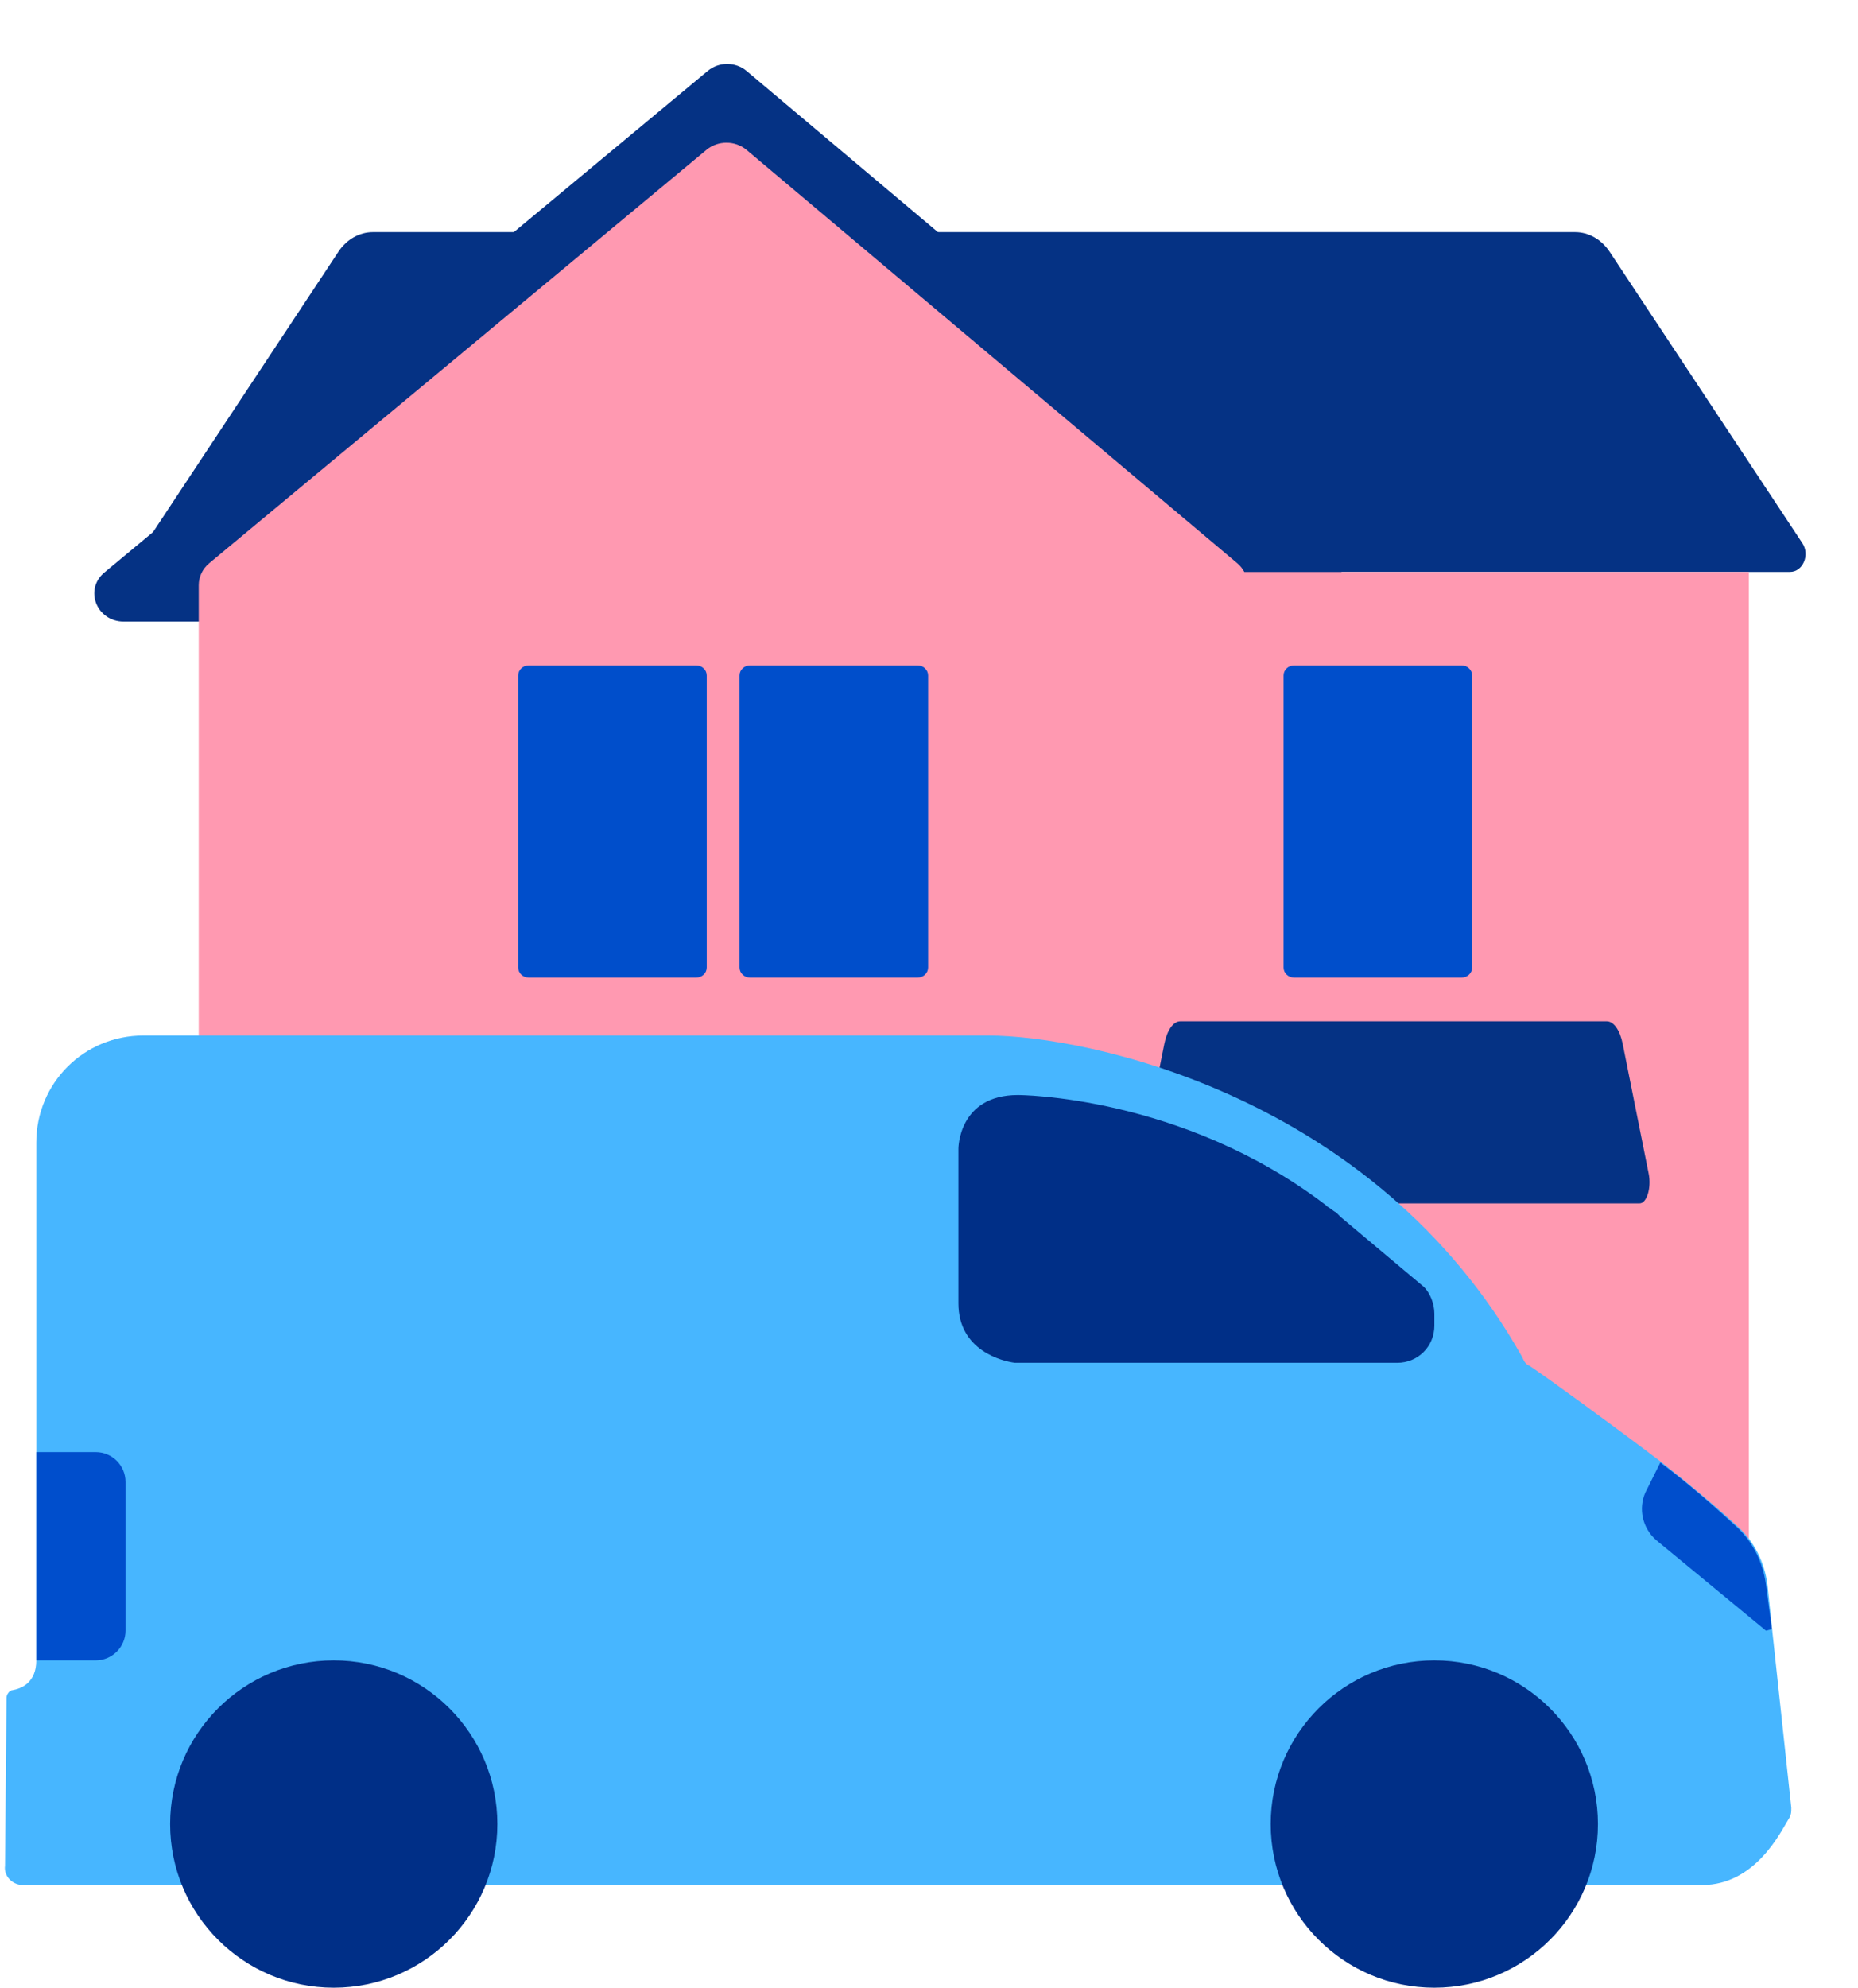
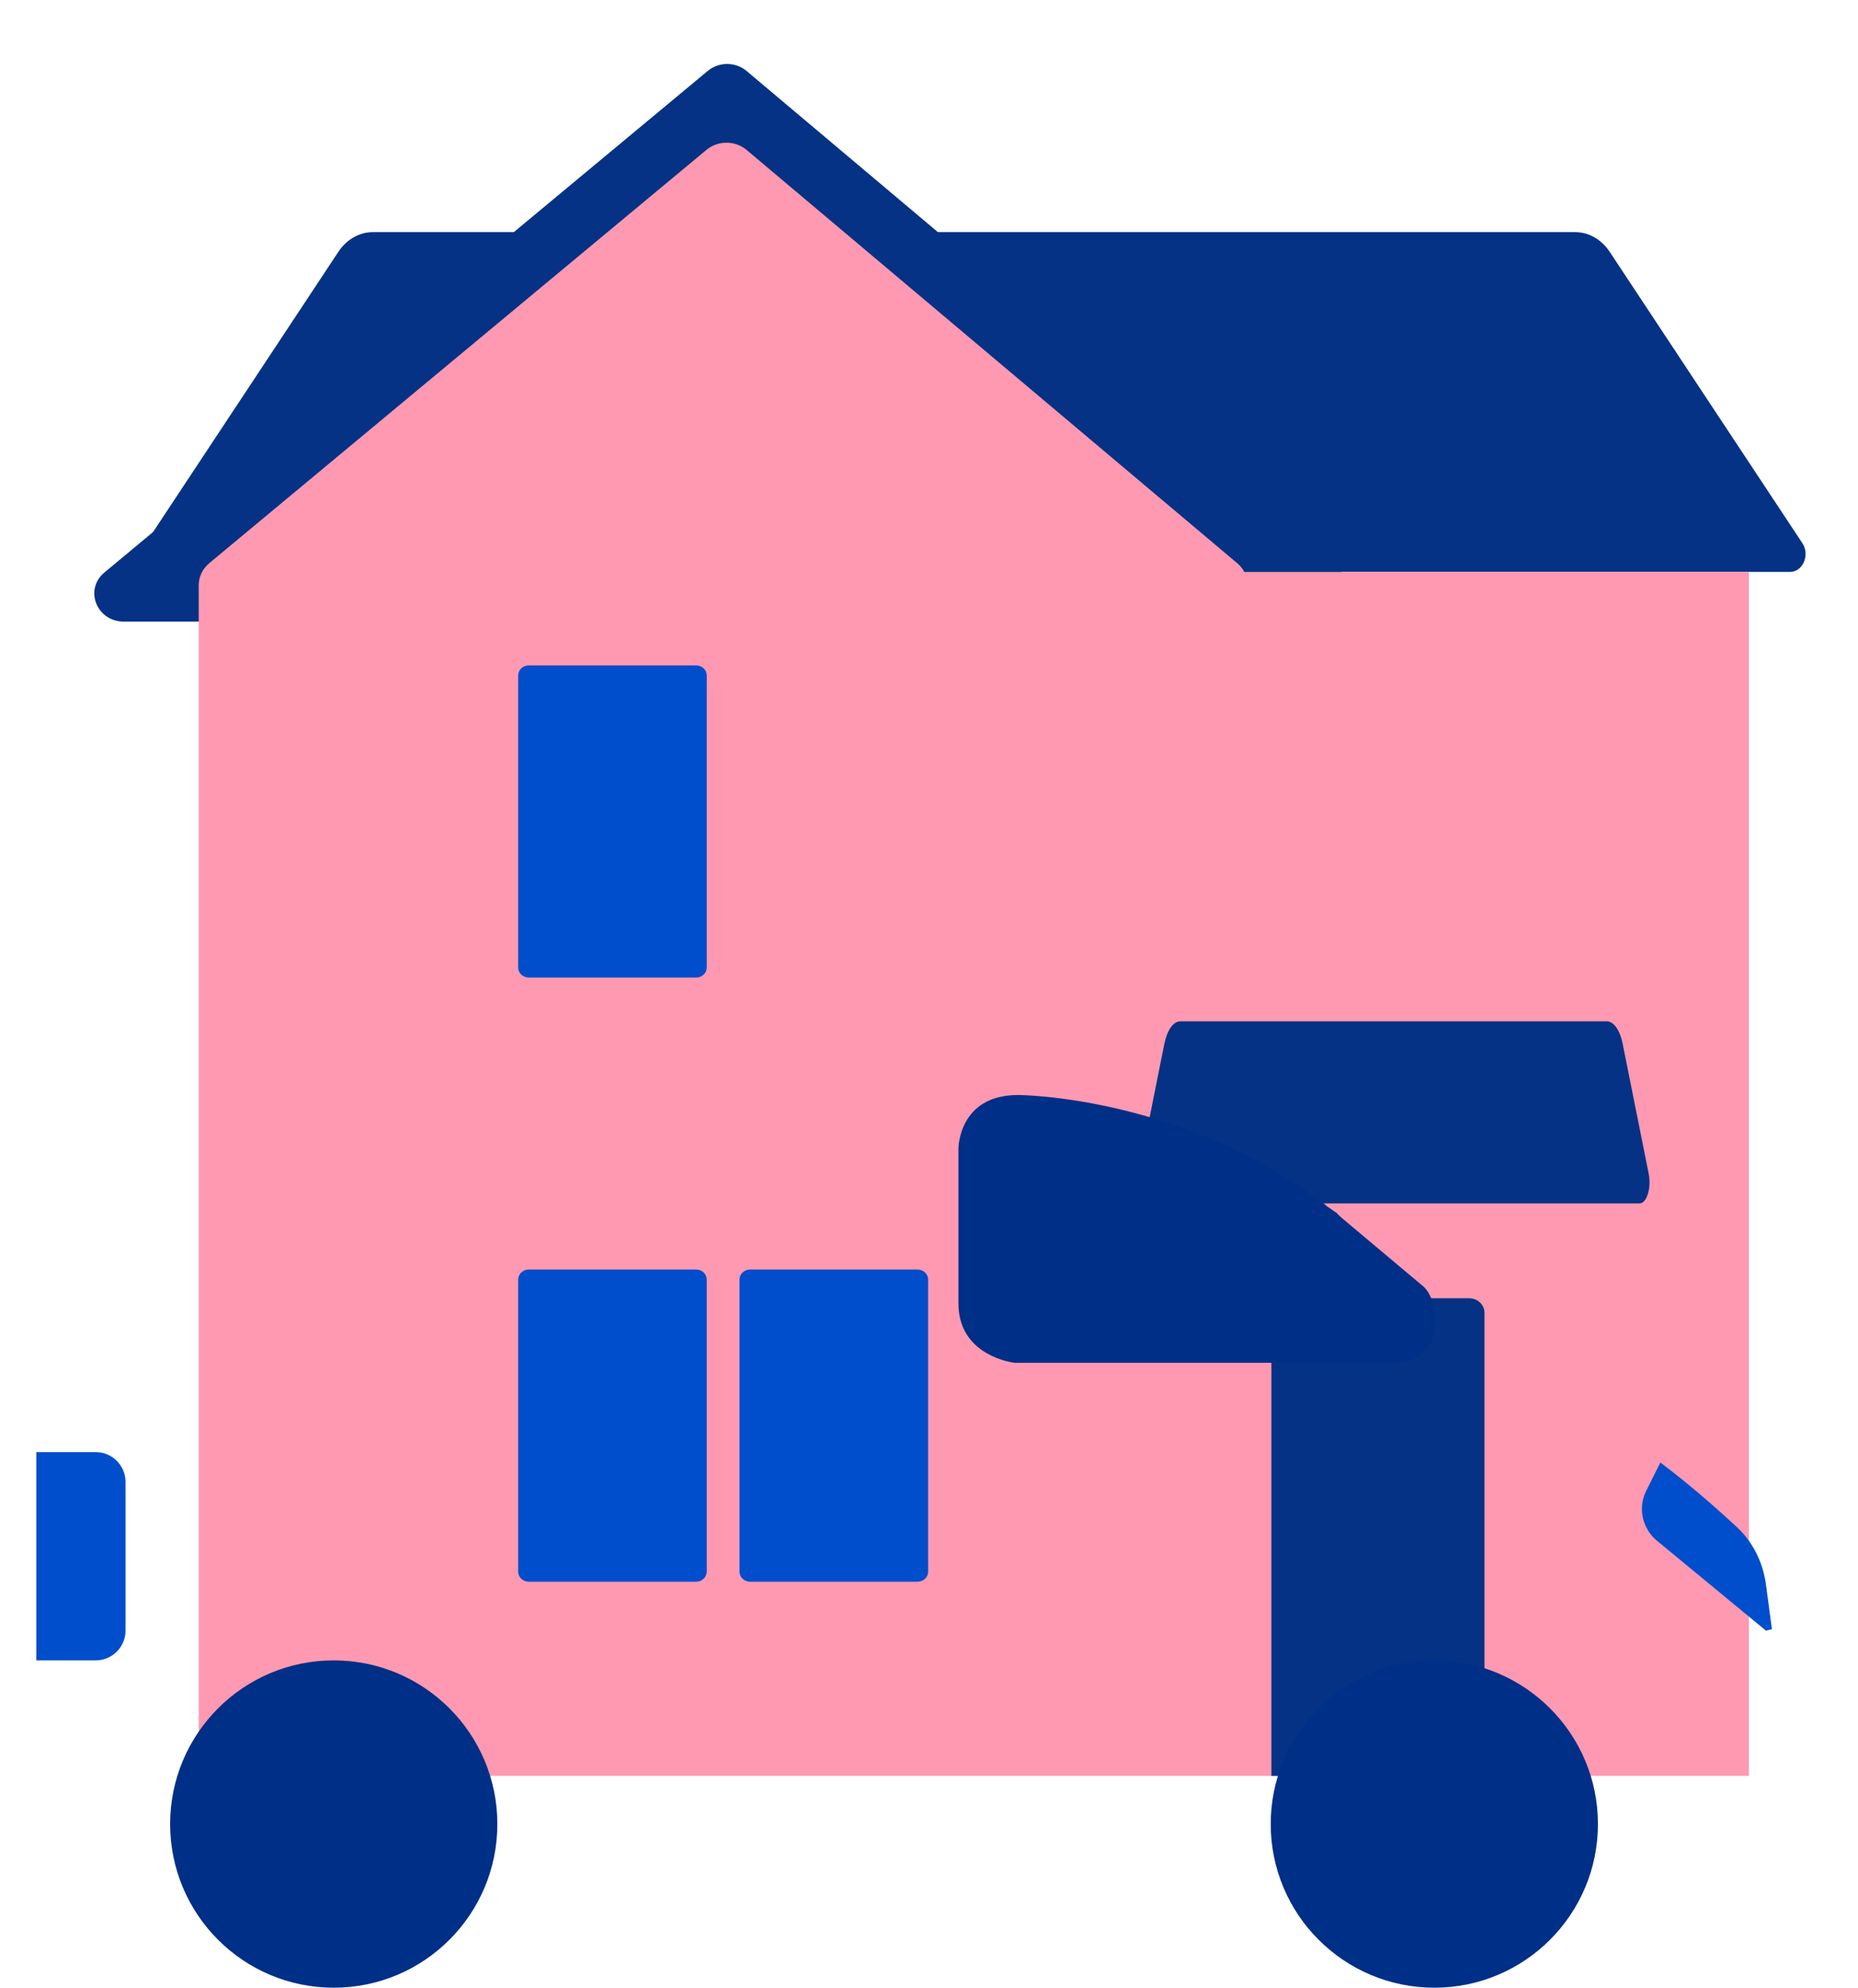
<svg xmlns="http://www.w3.org/2000/svg" width="72" height="77" viewBox="0 0 72 77" fill="none">
  <path fill-rule="evenodd" clip-rule="evenodd" d="M62.378 9.757C62.06 9.275 61.565 8.992 61.04 8.992H14.449C13.924 8.992 13.429 9.275 13.111 9.757L5.646 21.041C5.344 21.498 5.625 22.154 6.124 22.154H69.367C69.863 22.154 70.146 21.496 69.844 21.041L62.379 9.757H62.378Z" fill="#053284" />
  <path fill-rule="evenodd" clip-rule="evenodd" d="M4.047 22.176L27.428 2.746C27.86 2.388 28.503 2.389 28.933 2.751L52.007 22.181C52.794 22.843 52.302 24.079 51.252 24.079H4.797C3.743 24.079 3.253 22.836 4.047 22.176Z" fill="#053284" />
  <path fill-rule="evenodd" clip-rule="evenodd" d="M8.884 68.794H47.161H47.163C47.165 68.794 47.167 68.794 47.169 68.794H67.771V22.156H48.219C48.153 22.029 48.06 21.915 47.946 21.819L28.936 5.812C28.49 5.436 27.822 5.434 27.374 5.807L8.106 21.819C7.849 22.034 7.701 22.344 7.701 22.669V67.668C7.701 68.29 8.231 68.794 8.884 68.794Z" fill="#FF99B1" />
-   <path d="M56.639 25.776H50.149C49.923 25.776 49.74 25.95 49.74 26.165V37.479C49.74 37.694 49.923 37.868 50.149 37.868H56.639C56.865 37.868 57.048 37.694 57.048 37.479V26.165C57.048 25.95 56.865 25.776 56.639 25.776Z" fill="#004ECB" />
  <path d="M26.979 25.776H20.489C20.263 25.776 20.08 25.95 20.08 26.165V37.479C20.08 37.694 20.263 37.868 20.489 37.868H26.979C27.205 37.868 27.387 37.694 27.387 37.479V26.165C27.387 25.95 27.205 25.776 26.979 25.776Z" fill="#004ECB" />
-   <path d="M35.557 25.776H29.067C28.841 25.776 28.658 25.95 28.658 26.165V37.479C28.658 37.694 28.841 37.868 29.067 37.868H35.557C35.783 37.868 35.966 37.694 35.966 37.479V26.165C35.966 25.95 35.783 25.776 35.557 25.776Z" fill="#004ECB" />
  <path d="M26.979 49.179H20.489C20.263 49.179 20.08 49.353 20.08 49.568V60.883C20.08 61.097 20.263 61.272 20.489 61.272H26.979C27.205 61.272 27.387 61.097 27.387 60.883V49.568C27.387 49.353 27.205 49.179 26.979 49.179Z" fill="#004ECB" />
  <path d="M35.557 49.179H29.067C28.841 49.179 28.658 49.353 28.658 49.568V60.883C28.658 61.097 28.841 61.272 29.067 61.272H35.557C35.783 61.272 35.966 61.097 35.966 60.883V49.568C35.966 49.353 35.783 49.179 35.557 49.179Z" fill="#004ECB" />
  <path d="M49.857 50.293H56.936C57.261 50.293 57.526 50.545 57.526 50.855V68.794H49.268V50.855C49.268 50.545 49.532 50.293 49.857 50.293Z" fill="#053284" />
-   <path d="M52.477 52.012H51.057C50.983 52.012 50.924 52.069 50.924 52.139V59.028C50.924 59.098 50.983 59.155 51.057 59.155H52.477C52.55 59.155 52.61 59.098 52.61 59.028V52.139C52.61 52.069 52.55 52.012 52.477 52.012Z" fill="#004ECB" />
-   <path d="M55.801 52.012H54.381C54.308 52.012 54.248 52.069 54.248 52.139V59.028C54.248 59.098 54.308 59.155 54.381 59.155H55.801C55.874 59.155 55.934 59.098 55.934 59.028V52.139C55.934 52.069 55.874 52.012 55.801 52.012Z" fill="#004ECB" />
  <path fill-rule="evenodd" clip-rule="evenodd" d="M62.266 39.564H45.737C45.468 39.564 45.226 39.907 45.12 40.435L44.111 45.473C44.003 46.015 44.188 46.617 44.463 46.617H63.539C63.813 46.617 63.999 46.015 63.89 45.473L62.881 40.435C62.776 39.907 62.534 39.564 62.266 39.564Z" fill="#053284" />
-   <path d="M69.415 70.026C69.415 70.199 69.415 70.314 69.299 70.487C69.011 70.948 68.031 73.023 65.957 73.023H62.614C62.441 73.023 50.914 73.023 49.646 73.023H0.887C0.484 73.023 0.138 72.677 0.195 72.274L0.253 65.761C0.253 65.646 0.368 65.473 0.484 65.473C0.829 65.415 1.406 65.185 1.406 64.32V44.264C1.406 41.958 3.25 40.114 5.555 40.114H38.292C42.096 40.114 53.277 42.419 58.983 52.563C59.04 52.678 59.098 52.851 59.271 52.909C59.962 53.37 62.268 55.041 64.4 56.655C65.495 57.519 66.591 58.442 67.34 59.133C67.974 59.709 68.377 60.516 68.492 61.381L68.665 63.052L69.415 70.026Z" fill="#47B6FF" />
  <path d="M39.446 42.419C39.446 42.419 45.786 42.419 51.376 46.684L51.434 46.742C51.549 46.799 51.664 46.915 51.78 46.972C51.837 47.03 51.895 47.088 51.953 47.145L55.18 49.854C55.411 50.085 55.584 50.488 55.584 50.892V51.353C55.584 52.159 54.95 52.793 54.143 52.793H51.03H48.667H39.503C39.446 52.793 39.388 52.793 39.331 52.793C38.869 52.736 37.14 52.332 37.14 50.488V44.494C37.14 44.494 37.14 42.419 39.446 42.419Z" fill="#002F87" />
  <path d="M12.933 77C9.431 77 6.593 74.162 6.593 70.66C6.593 67.159 9.431 64.32 12.933 64.32C16.434 64.32 19.273 67.159 19.273 70.66C19.273 74.162 16.434 77 12.933 77Z" fill="#002F87" />
  <path d="M55.582 77C52.081 77 49.242 74.162 49.242 70.66C49.242 67.159 52.081 64.32 55.582 64.32C59.083 64.32 61.922 67.159 61.922 70.66C61.922 74.162 59.083 77 55.582 77Z" fill="#002F87" />
  <path d="M12.932 74.003C11.023 74.003 9.474 72.455 9.474 70.545C9.474 68.635 11.023 67.087 12.932 67.087C14.842 67.087 16.391 68.635 16.391 70.545C16.391 72.455 14.842 74.003 12.932 74.003Z" fill="#002F87" />
  <path d="M55.582 74.003C53.673 74.003 52.124 72.455 52.124 70.545C52.124 68.635 53.673 67.087 55.582 67.087C57.492 67.087 59.041 68.635 59.041 70.545C59.041 72.455 57.492 74.003 55.582 74.003Z" fill="#002F87" />
  <path d="M68.664 63.11L68.433 63.168L64.169 59.652C63.65 59.191 63.477 58.442 63.765 57.808L64.341 56.655C65.494 57.519 66.532 58.442 67.281 59.133C67.915 59.709 68.318 60.516 68.433 61.381L68.664 63.11Z" fill="#004ECC" />
  <path d="M4.864 57.404V63.168C4.864 63.802 4.345 64.32 3.711 64.32H1.406V56.252H3.711C4.345 56.252 4.864 56.77 4.864 57.404Z" fill="#004ECC" />
</svg>